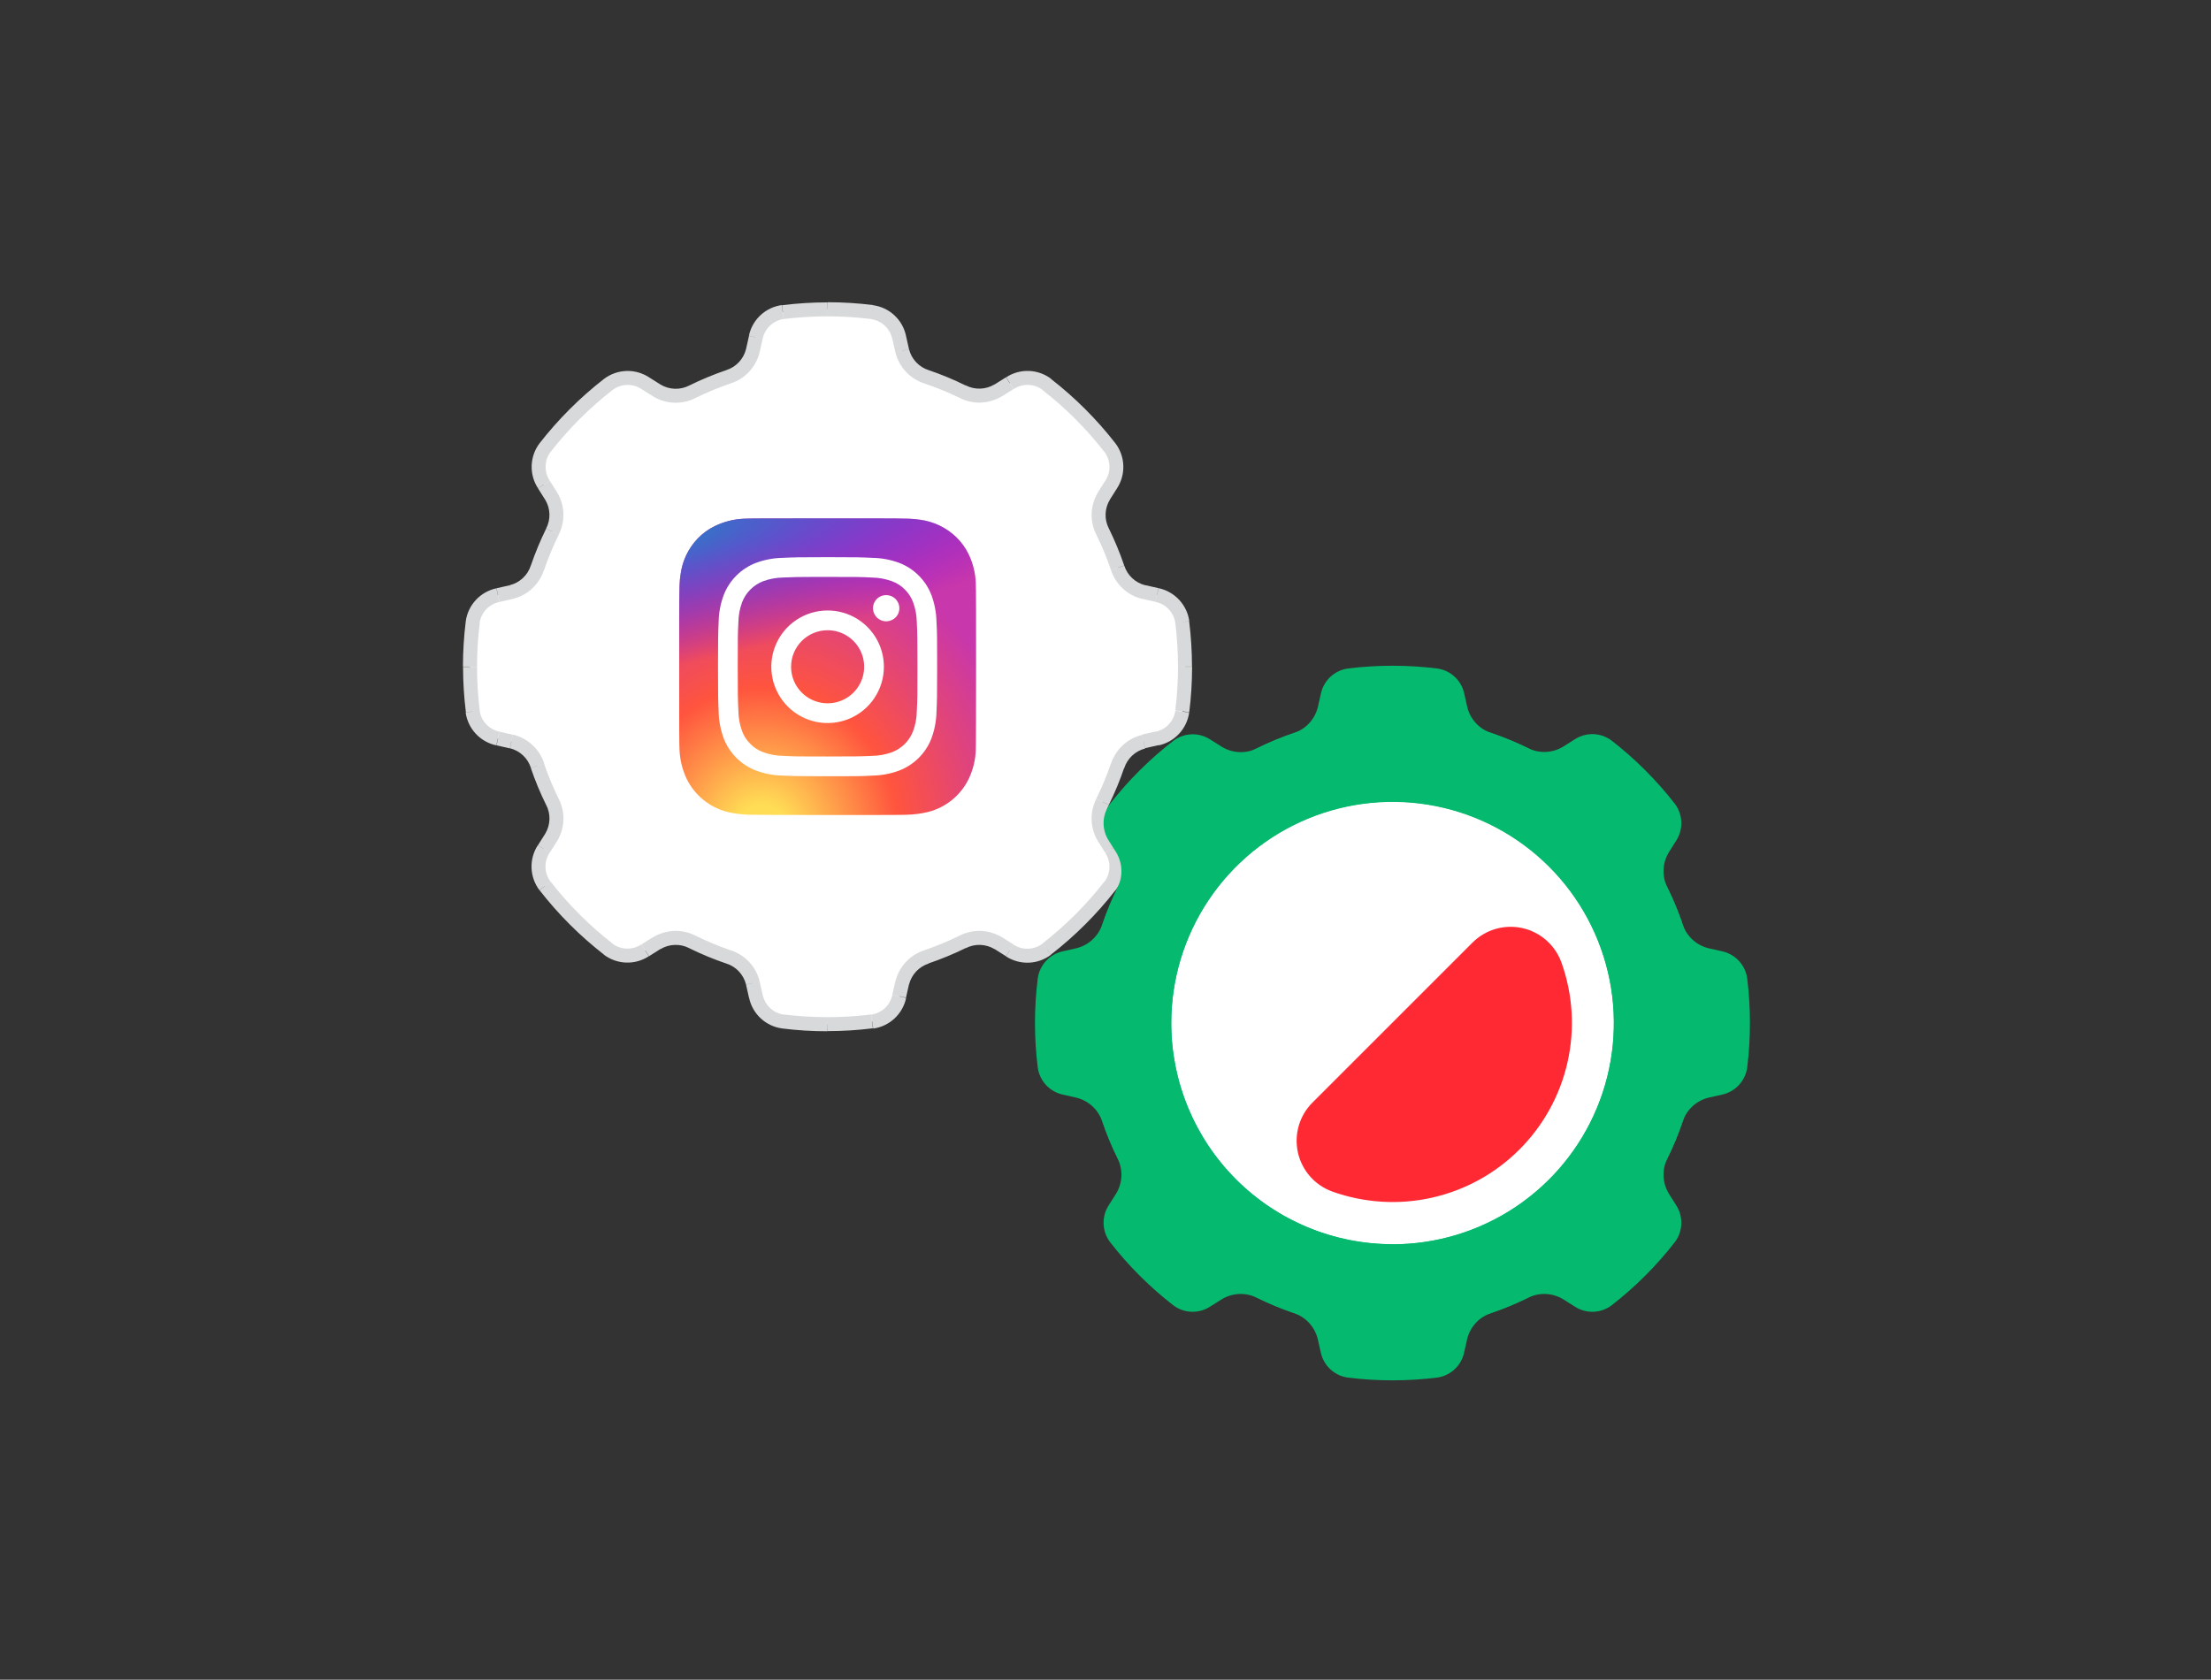
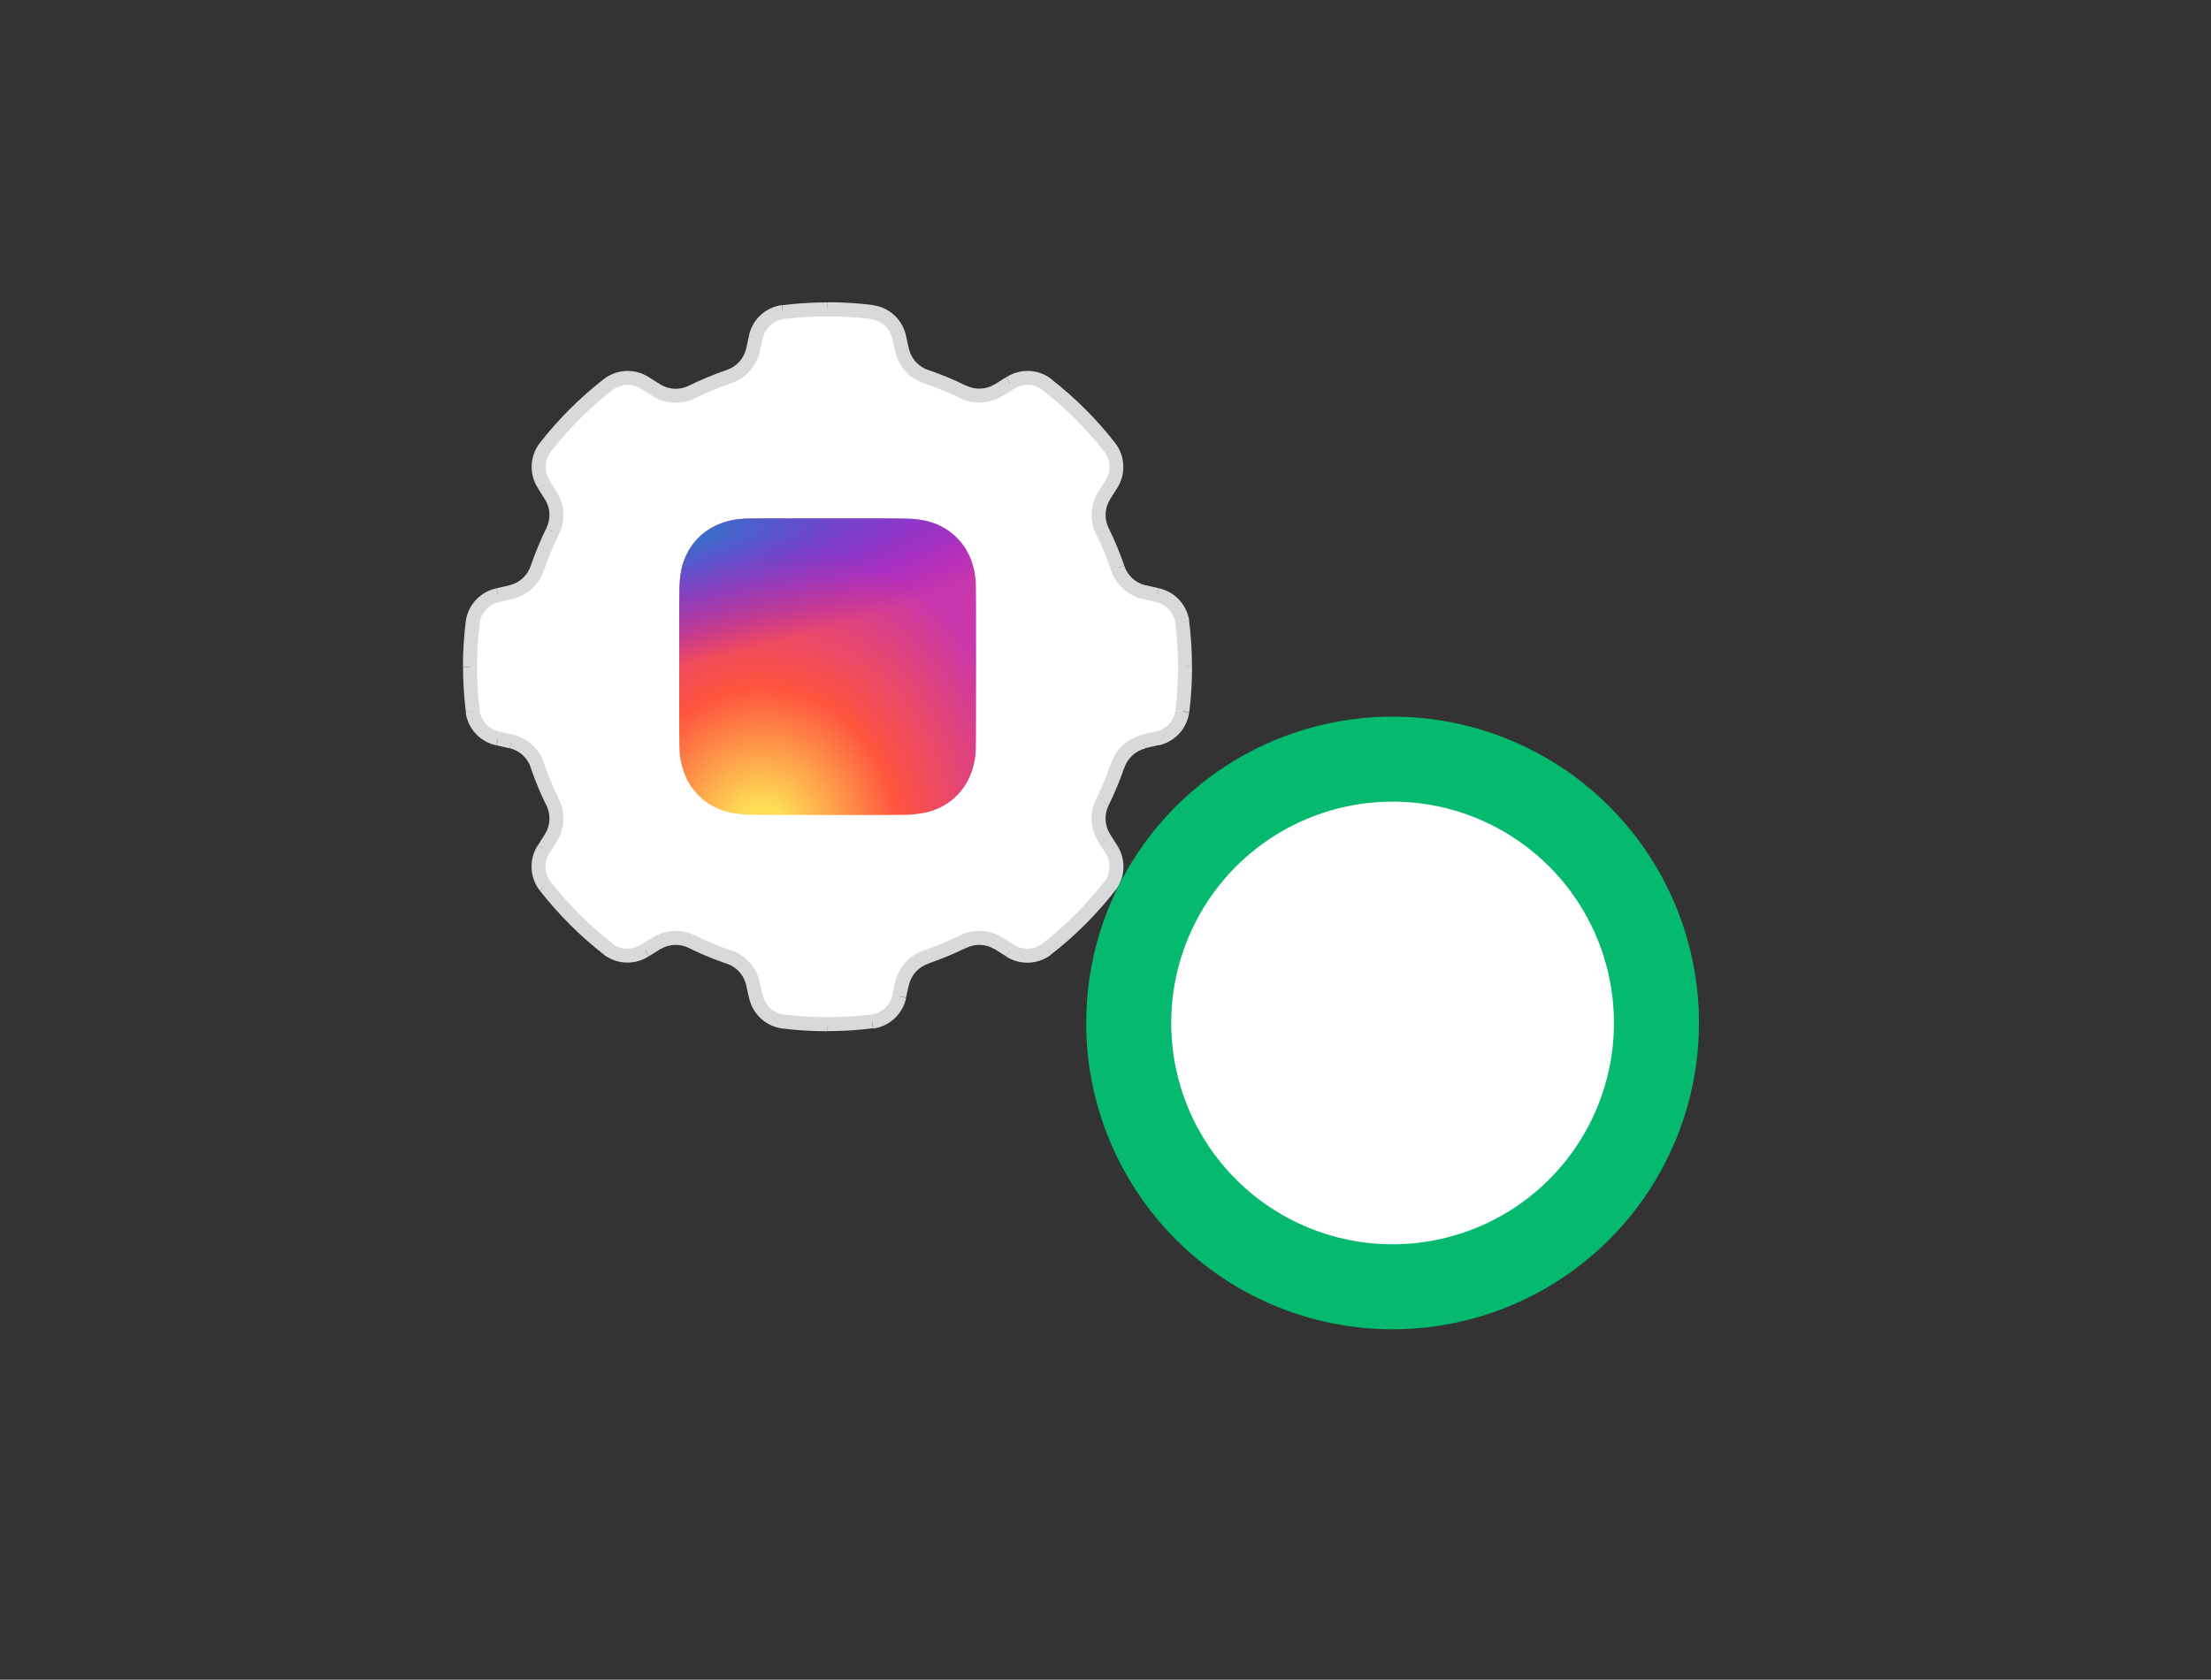
<svg xmlns="http://www.w3.org/2000/svg" width="633" height="481" viewBox="0 0 633 481" fill="none">
  <rect x="0" y="0" width="633" height="481" fill="#333333" stroke="none" />
  <path fill-rule="evenodd" clip-rule="evenodd" d="M249.711 89.379C251.586 89.644 253.335 90.479 254.718 91.773C256.101 93.067 257.052 94.756 257.441 96.609L258.301 100.419C258.724 102.152 259.584 103.748 260.799 105.054C262.014 106.359 263.543 107.332 265.241 107.879C268.781 109.093 272.241 110.529 275.601 112.179C277.187 112.994 278.957 113.388 280.739 113.323C282.522 113.258 284.257 112.737 285.781 111.809L289.091 109.729C290.673 108.689 292.539 108.164 294.431 108.227C296.324 108.29 298.151 108.937 299.661 110.079C306.439 115.332 312.533 121.413 317.801 128.179C318.939 129.693 319.583 131.521 319.645 133.414C319.708 135.307 319.186 137.174 318.151 138.759L316.061 142.059C315.136 143.584 314.616 145.319 314.551 147.101C314.487 148.883 314.879 150.652 315.691 152.239C317.351 155.598 318.788 159.062 319.991 162.609C320.538 164.306 321.511 165.834 322.817 167.048C324.123 168.261 325.718 169.119 327.451 169.539L331.261 170.399C333.116 170.789 334.806 171.741 336.1 173.126C337.394 174.511 338.229 176.262 338.491 178.139C339.557 186.636 339.557 195.233 338.491 203.729C338.227 205.605 337.391 207.353 336.097 208.737C334.803 210.12 333.115 211.071 331.261 211.459L327.451 212.319C325.719 212.744 324.124 213.605 322.819 214.82C321.513 216.034 320.54 217.563 319.991 219.259C318.786 222.803 317.349 226.264 315.691 229.619C314.879 231.207 314.487 232.976 314.551 234.758C314.616 236.539 315.136 238.275 316.061 239.799L318.151 243.099C319.186 244.685 319.708 246.552 319.645 248.445C319.583 250.338 318.939 252.165 317.801 253.679C312.543 260.444 306.459 266.525 299.691 271.779C298.179 272.921 296.35 273.568 294.456 273.631C292.562 273.693 290.695 273.169 289.111 272.129L285.811 270.049C284.286 269.124 282.551 268.605 280.769 268.54C278.987 268.475 277.218 268.868 275.631 269.679C272.273 271.334 268.813 272.77 265.271 273.979C263.573 274.526 262.044 275.499 260.829 276.805C259.614 278.111 258.754 279.707 258.331 281.439L257.471 285.249C257.082 287.103 256.131 288.792 254.748 290.086C253.365 291.38 251.616 292.215 249.741 292.479C241.243 293.533 232.648 293.533 224.151 292.479C222.274 292.218 220.524 291.383 219.14 290.089C217.757 288.795 216.807 287.104 216.421 285.249L215.561 281.439C215.138 279.707 214.278 278.111 213.063 276.805C211.848 275.499 210.319 274.526 208.621 273.979C205.076 272.768 201.612 271.332 198.251 269.679C196.663 268.868 194.895 268.475 193.113 268.54C191.331 268.605 189.595 269.124 188.071 270.049L184.771 272.129C183.186 273.169 181.319 273.693 179.425 273.631C177.531 273.568 175.703 272.921 174.191 271.779C167.428 266.522 161.348 260.442 156.091 253.679C154.953 252.165 154.309 250.338 154.246 248.445C154.183 246.552 154.705 244.685 155.741 243.099L157.821 239.799C158.749 238.276 159.27 236.54 159.335 234.758C159.399 232.975 159.006 231.206 158.191 229.619C156.54 226.262 155.107 222.801 153.901 219.259C153.352 217.561 152.377 216.031 151.07 214.817C149.762 213.602 148.165 212.742 146.431 212.319L142.631 211.459C140.776 211.071 139.086 210.121 137.79 208.738C136.495 207.355 135.657 205.606 135.391 203.729C134.337 195.232 134.337 186.637 135.391 178.139C135.655 176.261 136.492 174.51 137.788 173.125C139.083 171.74 140.774 170.788 142.631 170.399L146.431 169.539C148.165 169.12 149.763 168.263 151.071 167.05C152.379 165.836 153.353 164.307 153.901 162.609C155.105 159.064 156.538 155.6 158.191 152.239C159.006 150.653 159.399 148.884 159.335 147.101C159.27 145.319 158.749 143.583 157.821 142.059L155.741 138.759C154.705 137.174 154.183 135.307 154.246 133.414C154.309 131.521 154.953 129.693 156.091 128.179C161.348 121.417 167.428 115.337 174.191 110.079C175.703 108.937 177.531 108.291 179.425 108.228C181.319 108.165 183.186 108.69 184.771 109.729L188.071 111.809C189.594 112.737 191.33 113.258 193.112 113.323C194.895 113.388 196.664 112.994 198.251 112.179C201.614 110.531 205.078 109.095 208.621 107.879C210.319 107.332 211.848 106.359 213.063 105.054C214.278 103.748 215.138 102.152 215.561 100.419L216.421 96.609C216.807 94.754 217.757 93.064 219.14 91.77C220.524 90.476 222.274 89.641 224.151 89.379C232.648 88.326 241.243 88.326 249.741 89.379H249.711Z" fill="white" />
  <path d="M216.391 96.609L214.391 96.169L216.391 96.609ZM215.531 100.419L217.531 100.859L215.531 100.419ZM174.161 110.079L172.931 108.499L174.161 110.079ZM155.711 138.759L154.021 139.829L155.711 138.759ZM158.161 152.239L159.961 153.129L158.161 152.239ZM157.801 142.059L159.501 140.989L157.801 142.059ZM146.401 169.539L146.841 171.539L146.401 169.539ZM153.871 162.609L151.971 161.959L153.871 162.609ZM135.361 178.139L133.361 177.889L135.361 178.139ZM142.601 170.399L142.151 168.449L142.601 170.399ZM142.601 211.459L142.161 213.409L142.601 211.459ZM156.061 253.679L157.641 252.449L156.061 253.679ZM155.711 243.099L154.021 242.029L155.711 243.099ZM174.161 271.779L172.941 273.359L174.161 271.779ZM198.221 269.679L197.341 271.479L198.221 269.679ZM188.041 270.049L186.971 268.359L188.041 270.049ZM224.121 292.479L224.361 290.479L224.121 292.479ZM216.391 285.249L214.391 285.689L216.391 285.249ZM265.241 273.979L264.591 272.089L265.241 273.979ZM285.801 270.049L284.741 271.739L285.801 270.049ZM275.621 269.679L276.511 271.479L275.621 269.679ZM299.681 271.779L300.911 273.359L299.681 271.779ZM289.101 272.129L288.041 273.829L289.101 272.129ZM318.101 243.129L319.801 242.029L318.101 243.129ZM317.801 253.679L319.371 254.909L317.801 253.679ZM327.451 212.319L327.011 210.369L327.451 212.319ZM319.991 219.259L318.101 218.609L319.991 219.259ZM319.991 162.609L321.881 161.959L319.991 162.609ZM327.451 169.539L327.011 171.539L327.451 169.539ZM316.061 142.059L314.371 140.989L316.061 142.059ZM315.691 152.239L317.491 151.359L315.691 152.239ZM318.151 138.759L316.461 137.689L318.151 138.759ZM289.151 109.759L290.211 111.449L289.151 109.759ZM299.721 110.109L298.501 111.689L299.721 110.109ZM275.661 112.209L276.541 110.419L275.661 112.209ZM285.841 111.839L284.781 110.149L285.841 111.839ZM153.871 219.259L151.971 219.899L153.871 219.259ZM146.401 212.319L146.841 210.369L146.401 212.319ZM257.401 96.609L255.451 97.049L257.401 96.609ZM315.621 229.609L313.831 228.729L315.621 229.609ZM315.991 239.789L314.301 240.859L315.991 239.789ZM158.161 229.619L156.371 230.499L158.161 229.619ZM258.301 100.419L256.351 100.859L258.301 100.419ZM265.241 107.879L264.591 109.779L265.241 107.879ZM260.241 99.979L259.381 96.169L255.481 97.049L256.341 100.859L260.241 99.979ZM276.471 110.389C273.039 108.69 269.498 107.22 265.871 105.989L264.581 109.779C268.046 110.945 271.433 112.331 274.721 113.929L276.471 110.389ZM288.011 108.039L284.711 110.119L286.841 113.499L290.141 111.419L288.011 108.039ZM298.431 111.659C305.062 116.815 311.025 122.778 316.181 129.409L319.341 126.949C313.979 120.056 307.777 113.858 300.881 108.499L298.431 111.659ZM317.711 143.129L319.801 139.829L316.421 137.689L314.331 140.989L317.711 143.129ZM321.851 161.929C320.616 158.306 319.149 154.765 317.461 151.329L313.871 153.099C315.487 156.379 316.89 159.759 318.071 163.219L321.851 161.929ZM331.671 168.419L327.861 167.559L326.981 171.469L330.791 172.329L331.671 168.419ZM336.481 178.349C336.999 182.513 337.259 186.704 337.261 190.899H341.261C341.258 186.553 340.988 182.212 340.451 177.899L336.481 178.349ZM337.261 190.899C337.259 195.095 336.999 199.286 336.481 203.449L340.481 203.939C341.018 199.627 341.288 195.285 341.291 190.939L337.261 190.899ZM327.861 214.239L331.671 213.379L330.791 209.479L326.981 210.339L327.861 214.239ZM317.461 230.469C319.153 227.035 320.619 223.494 321.851 219.869L318.071 218.579C316.889 222.042 315.486 225.426 313.871 228.709L317.461 230.469ZM319.801 242.029L317.711 238.729L314.331 240.869L316.421 244.169L319.801 242.029ZM316.181 252.449C311.025 259.081 305.062 265.043 298.431 270.199L300.881 273.359C307.776 268.007 313.977 261.816 319.341 254.929L316.181 252.449ZM284.711 271.739L288.011 273.829L290.141 270.439L286.841 268.359L284.711 271.739ZM265.871 275.869C269.498 274.636 273.042 273.169 276.481 271.479L274.721 267.929C271.435 269.54 268.052 270.943 264.591 272.129L265.871 275.869ZM259.381 285.689L260.241 281.879L256.341 280.999L255.481 284.809L259.381 285.689ZM249.451 290.499C245.287 291.014 241.096 291.271 236.901 291.269V295.269C241.247 295.271 245.589 295 249.901 294.459L249.451 290.499ZM236.901 291.269C232.706 291.271 228.514 291.014 224.351 290.499L223.861 294.499C228.173 295.041 232.515 295.311 236.861 295.309L236.901 291.269ZM213.581 281.929L214.441 285.739L218.341 284.859L217.481 281.049L213.581 281.929ZM197.341 271.529C200.777 273.218 204.317 274.684 207.941 275.919L209.231 272.139C205.772 270.955 202.392 269.552 199.111 267.939L197.341 271.529ZM185.801 273.829L189.101 271.739L186.961 268.359L183.661 270.439L185.801 273.829ZM175.381 270.199C168.747 265.046 162.784 259.083 157.631 252.449L154.481 254.929C159.843 261.823 166.044 268.021 172.941 273.379L175.381 270.199ZM156.101 238.729L154.021 242.029L157.401 244.169L159.491 240.869L156.101 238.729ZM151.971 219.929C153.21 223.553 154.68 227.093 156.371 230.529L159.961 228.769C158.346 225.486 156.943 222.102 155.761 218.639L151.971 219.929ZM142.161 213.439L145.961 214.299L146.841 210.399L143.041 209.539L142.161 213.439ZM137.351 203.509C136.833 199.346 136.572 195.155 136.571 190.959H132.571C132.574 195.305 132.844 199.647 133.381 203.959L137.351 203.509ZM136.571 190.929C136.572 186.734 136.833 182.543 137.351 178.379L133.351 177.889C132.814 182.202 132.544 186.543 132.541 190.889L136.571 190.929ZM145.961 167.589L142.151 168.449L143.041 172.359L146.841 171.499L145.961 167.589ZM156.371 151.359C154.683 154.797 153.214 158.337 151.971 161.959L155.761 163.249C156.941 159.789 158.344 156.409 159.961 153.129L156.371 151.359ZM154.021 139.829L156.101 143.129L159.491 140.989L157.401 137.689L154.021 139.829ZM157.641 129.409C162.794 122.776 168.757 116.813 175.391 111.659L172.931 108.499C166.041 113.854 159.843 120.045 154.481 126.929L157.641 129.409ZM189.111 110.119L185.811 108.039L183.671 111.419L186.971 113.499L189.111 110.119ZM207.941 105.989C204.315 107.224 200.774 108.693 197.341 110.389L199.111 113.969C202.39 112.356 205.771 110.956 209.231 109.779L207.941 105.989ZM214.441 96.169L213.581 99.979L217.481 100.859L218.341 97.049L214.441 96.169ZM224.371 91.359C228.531 90.845 232.719 90.587 236.911 90.589V86.589C232.565 86.587 228.223 86.858 223.911 87.399L224.371 91.359ZM236.911 90.589C241.106 90.587 245.297 90.845 249.461 91.359L249.961 87.359C245.649 86.818 241.307 86.548 236.961 86.549L236.911 90.589ZM218.341 97.049C218.635 95.599 219.369 94.275 220.442 93.257C221.516 92.239 222.877 91.576 224.341 91.359L223.841 87.359C221.557 87.671 219.424 88.68 217.736 90.25C216.048 91.82 214.887 93.874 214.411 96.129L218.341 97.049ZM209.231 109.779C211.253 109.121 213.074 107.956 214.518 106.394C215.962 104.833 216.982 102.927 217.481 100.859L213.581 99.979C213.231 101.378 212.529 102.664 211.542 103.714C210.555 104.764 209.315 105.544 207.941 105.979L209.231 109.779ZM186.971 113.499C188.785 114.611 190.854 115.238 192.979 115.32C195.105 115.402 197.216 114.937 199.111 113.969L197.341 110.389C196.06 111.051 194.631 111.373 193.191 111.326C191.75 111.279 190.345 110.863 189.111 110.119L186.971 113.499ZM175.391 111.659C176.578 110.77 178.01 110.27 179.493 110.227C180.975 110.184 182.434 110.601 183.671 111.419L185.811 108.039C183.878 106.78 181.603 106.149 179.298 106.231C176.993 106.313 174.769 107.106 172.931 108.499L175.391 111.659ZM157.391 137.659C156.575 136.422 156.16 134.963 156.203 133.481C156.246 132 156.745 130.567 157.631 129.379L154.481 126.929C153.088 128.768 152.297 130.992 152.215 133.297C152.132 135.602 152.763 137.876 154.021 139.809L157.391 137.659ZM159.951 153.099C160.914 151.204 161.376 149.093 161.294 146.968C161.212 144.843 160.588 142.775 159.481 140.959L156.091 143.099C156.837 144.333 157.253 145.738 157.3 147.179C157.348 148.62 157.024 150.049 156.361 151.329L159.951 153.099ZM146.801 171.499C148.868 171.001 150.774 169.981 152.336 168.536C153.897 167.092 155.062 165.272 155.721 163.249L151.971 161.929C151.535 163.302 150.755 164.54 149.704 165.526C148.654 166.512 147.369 167.212 145.971 167.559L146.801 171.499ZM137.311 178.379C137.528 176.916 138.19 175.555 139.209 174.481C140.227 173.407 141.551 172.674 143.001 172.379L142.111 168.469C139.856 168.951 137.805 170.116 136.236 171.805C134.666 173.494 133.656 175.625 133.341 177.909L137.311 178.379ZM143.001 209.509C141.551 209.214 140.228 208.479 139.21 207.406C138.192 206.333 137.529 204.972 137.311 203.509L133.311 203.999C133.623 206.286 134.635 208.42 136.206 210.109C137.778 211.799 139.833 212.962 142.091 213.439L143.001 209.509ZM157.601 252.449C156.715 251.261 156.216 249.829 156.173 248.347C156.13 246.866 156.545 245.407 157.361 244.169L153.981 242.029C152.726 243.964 152.097 246.238 152.179 248.542C152.261 250.846 153.051 253.069 154.441 254.909L157.601 252.449ZM183.601 270.449C182.365 271.269 180.905 271.687 179.423 271.644C177.94 271.601 176.507 271.1 175.321 270.209L172.871 273.369C174.707 274.762 176.928 275.555 179.231 275.639C181.535 275.723 183.808 275.095 185.741 273.839L183.601 270.449ZM199.111 267.929C197.216 266.961 195.105 266.496 192.979 266.579C190.854 266.661 188.785 267.288 186.971 268.399L189.111 271.779C190.346 271.037 191.751 270.623 193.192 270.578C194.633 270.532 196.061 270.856 197.341 271.519L199.111 267.929ZM217.481 281.039C216.981 278.973 215.96 277.07 214.516 275.51C213.072 273.951 211.252 272.787 209.231 272.129L207.941 275.909C209.315 276.345 210.555 277.124 211.542 278.175C212.529 279.225 213.231 280.511 213.581 281.909L217.481 281.039ZM224.361 290.539C222.897 290.322 221.536 289.66 220.462 288.642C219.389 287.623 218.655 286.299 218.361 284.849L214.461 285.729C214.937 287.985 216.098 290.038 217.786 291.608C219.474 293.178 221.607 294.188 223.891 294.499L224.361 290.539ZM255.491 284.849C255.195 286.299 254.461 287.622 253.388 288.64C252.314 289.658 250.954 290.321 249.491 290.539L249.991 294.539C252.275 294.228 254.407 293.218 256.095 291.648C257.783 290.078 258.945 288.025 259.421 285.769L255.491 284.849ZM264.591 272.129C262.572 272.789 260.755 273.954 259.313 275.513C257.87 277.073 256.851 278.975 256.351 281.039L260.251 281.919C260.6 280.522 261.301 279.238 262.286 278.188C263.272 277.138 264.509 276.357 265.881 275.919L264.591 272.129ZM286.851 268.399C285.039 267.288 282.971 266.661 280.847 266.578C278.723 266.496 276.613 266.961 274.721 267.929L276.491 271.519C277.771 270.856 279.199 270.532 280.64 270.578C282.08 270.623 283.485 271.037 284.721 271.779L286.851 268.399ZM298.441 270.239C297.253 271.131 295.818 271.632 294.334 271.675C292.849 271.718 291.388 271.3 290.151 270.479L288.021 273.869C289.954 275.125 292.227 275.753 294.53 275.669C296.833 275.585 299.055 274.792 300.891 273.399L298.441 270.239ZM316.441 244.239C317.257 245.477 317.671 246.936 317.629 248.417C317.586 249.899 317.087 251.331 316.201 252.519L319.351 254.979C320.757 253.133 321.556 250.896 321.636 248.576C321.717 246.256 321.076 243.969 319.801 242.029L316.441 244.239ZM326.991 210.439C324.925 210.936 323.021 211.954 321.461 213.397C319.901 214.84 318.737 216.658 318.081 218.679L321.861 219.969C322.299 218.598 323.08 217.361 324.13 216.376C325.18 215.391 326.464 214.69 327.861 214.339L326.991 210.439ZM336.491 203.549C336.272 205.012 335.609 206.373 334.591 207.446C333.574 208.519 332.25 209.254 330.801 209.549L331.681 213.449C333.937 212.969 335.991 211.805 337.562 210.116C339.133 208.427 340.145 206.295 340.461 204.009L336.491 203.549ZM330.801 172.359C332.251 172.654 333.575 173.387 334.593 174.461C335.611 175.535 336.274 176.896 336.491 178.359L340.491 177.869C340.174 175.585 339.161 173.453 337.59 171.764C336.019 170.075 333.967 168.911 331.711 168.429L330.801 172.359ZM318.081 163.249C318.738 165.271 319.902 167.09 321.462 168.534C323.021 169.978 324.925 170.999 326.991 171.499L327.871 167.589C326.473 167.241 325.188 166.54 324.138 165.555C323.088 164.57 322.307 163.332 321.871 161.959L318.081 163.249ZM314.351 140.989C313.244 142.805 312.62 144.873 312.537 146.998C312.455 149.123 312.918 151.234 313.881 153.129L317.471 151.359C316.808 150.079 316.484 148.651 316.529 147.21C316.575 145.77 316.988 144.365 317.731 143.129L314.351 140.989ZM316.201 129.409C317.087 130.597 317.586 132.03 317.629 133.511C317.671 134.993 317.257 136.452 316.441 137.689L319.801 139.829C321.056 137.895 321.685 135.621 321.602 133.317C321.52 131.012 320.73 128.789 319.341 126.949L316.201 129.409ZM290.201 111.409C291.439 110.591 292.9 110.175 294.384 110.218C295.867 110.261 297.302 110.761 298.491 111.649L300.941 108.489C299.105 107.095 296.883 106.302 294.579 106.22C292.275 106.138 290.002 106.77 288.071 108.029L290.201 111.409ZM274.721 113.929C276.613 114.897 278.723 115.362 280.847 115.28C282.971 115.198 285.039 114.571 286.851 113.459L284.721 110.079C283.484 110.823 282.078 111.239 280.636 111.286C279.194 111.333 277.763 111.011 276.481 110.349L274.721 113.929ZM155.801 218.609C155.144 216.587 153.978 214.768 152.416 213.325C150.855 211.882 148.949 210.864 146.881 210.369L146.001 214.269C147.398 214.619 148.682 215.319 149.732 216.305C150.782 217.29 151.563 218.527 152.001 219.899L155.801 218.609ZM259.391 96.169C258.915 93.914 257.753 91.86 256.065 90.29C254.377 88.72 252.245 87.71 249.961 87.399L249.461 91.399C250.924 91.618 252.284 92.281 253.358 93.299C254.431 94.317 255.165 95.64 255.461 97.089L259.391 96.169ZM313.871 228.739C312.908 230.634 312.446 232.742 312.529 234.865C312.611 236.988 313.235 239.055 314.341 240.869L317.721 238.729C316.978 237.494 316.565 236.089 316.519 234.648C316.474 233.208 316.798 231.779 317.461 230.499L313.871 228.739ZM159.491 240.869C160.597 239.055 161.221 236.988 161.303 234.865C161.385 232.742 160.923 230.634 159.961 228.739L156.371 230.499C157.032 231.78 157.355 233.209 157.308 234.649C157.26 236.09 156.845 237.495 156.101 238.729L159.491 240.869ZM256.351 100.869C256.849 102.936 257.867 104.841 259.309 106.402C260.752 107.963 262.57 109.13 264.591 109.789L265.881 105.999C264.509 105.562 263.272 104.781 262.286 103.731C261.301 102.681 260.6 101.396 260.251 99.999L256.351 100.869Z" fill="#D8D9DA" />
  <path d="M471.801 292.929C471.801 307.387 467.514 321.52 459.481 333.541C451.449 345.563 440.032 354.932 426.675 360.465C413.318 365.997 398.62 367.445 384.44 364.625C370.26 361.804 357.234 354.842 347.011 344.619C336.788 334.395 329.826 321.37 327.005 307.19C324.185 293.01 325.632 278.312 331.165 264.955C336.698 251.598 346.067 240.181 358.089 232.149C370.11 224.116 384.243 219.829 398.701 219.829C418.088 219.829 436.681 227.531 450.39 241.24C464.099 254.949 471.801 273.542 471.801 292.929Z" fill="white" />
  <path fill-rule="evenodd" clip-rule="evenodd" d="M398.691 356.31C411.226 356.31 423.48 352.592 433.903 345.628C444.326 338.664 452.449 328.765 457.246 317.184C462.043 305.603 463.299 292.859 460.853 280.565C458.407 268.27 452.371 256.977 443.507 248.113C434.643 239.249 423.35 233.213 411.056 230.767C398.761 228.322 386.018 229.577 374.436 234.374C362.855 239.171 352.957 247.295 345.992 257.717C339.028 268.14 335.311 280.394 335.311 292.93C335.311 309.739 341.988 325.86 353.874 337.746C365.76 349.632 381.881 356.31 398.691 356.31ZM398.691 380.65C416.04 380.65 433 375.505 447.425 365.866C461.851 356.227 473.094 342.527 479.734 326.499C486.373 310.47 488.11 292.832 484.725 275.816C481.341 258.8 472.986 243.17 460.718 230.902C448.45 218.634 432.82 210.28 415.804 206.895C398.788 203.51 381.151 205.247 365.122 211.887C349.093 218.526 335.393 229.769 325.754 244.195C316.116 258.62 310.971 275.58 310.971 292.93C310.971 316.194 320.213 338.506 336.663 354.957C353.114 371.408 375.426 380.65 398.691 380.65Z" fill="#05BA6E" />
-   <path d="M381.461 341.22C390.61 344.488 400.498 345.091 409.976 342.96C419.455 340.829 428.133 336.051 435.003 329.181C441.872 322.312 446.65 313.633 448.781 304.155C450.912 294.677 450.309 284.788 447.041 275.64C446.161 273.186 444.676 270.995 442.722 269.269C440.769 267.544 438.41 266.34 435.867 265.77C433.324 265.201 430.677 265.283 428.174 266.01C425.671 266.737 423.393 268.086 421.551 269.93L375.711 315.77C373.877 317.615 372.539 319.894 371.82 322.394C371.101 324.894 371.024 327.536 371.598 330.073C372.171 332.611 373.376 334.963 375.1 336.911C376.824 338.86 379.012 340.342 381.461 341.22Z" fill="#FF2934" />
-   <path fill-rule="evenodd" clip-rule="evenodd" d="M427.011 209.929C425.313 209.382 423.784 208.409 422.569 207.103C421.354 205.797 420.494 204.202 420.071 202.469L419.211 198.659C418.825 196.804 417.875 195.114 416.491 193.82C415.107 192.525 413.357 191.691 411.481 191.429C402.983 190.376 394.388 190.376 385.891 191.429C384.015 191.693 382.267 192.529 380.883 193.823C379.5 195.117 378.549 196.806 378.161 198.659L377.301 202.469C376.878 204.202 376.018 205.797 374.803 207.103C373.588 208.409 372.059 209.382 370.361 209.929C366.82 211.143 363.36 212.579 360.001 214.229C358.414 215.044 356.645 215.438 354.862 215.373C353.08 215.308 351.344 214.787 349.821 213.859L346.511 211.779C344.928 210.739 343.063 210.214 341.17 210.277C339.278 210.34 337.451 210.987 335.941 212.129C329.165 217.366 323.072 223.43 317.801 230.179C316.663 231.693 316.019 233.521 315.956 235.414C315.894 237.307 316.415 239.173 317.451 240.759L319.541 244.059C320.466 245.584 320.985 247.319 321.05 249.101C321.115 250.883 320.723 252.652 319.911 254.239C318.25 257.597 316.814 261.062 315.611 264.609C315.064 266.306 314.091 267.834 312.785 269.047C311.479 270.261 309.883 271.119 308.151 271.539L304.341 272.399C302.486 272.789 300.796 273.741 299.502 275.126C298.208 276.511 297.373 278.262 297.111 280.139C296.044 288.636 296.044 297.233 297.111 305.729C297.375 307.605 298.211 309.353 299.504 310.737C300.798 312.12 302.487 313.071 304.341 313.459L308.151 314.319C309.882 314.743 311.475 315.602 312.781 316.815C314.087 318.028 315.061 319.554 315.611 321.249C316.814 324.797 318.25 328.261 319.911 331.619C320.723 333.207 321.115 334.975 321.05 336.757C320.985 338.539 320.466 340.275 319.541 341.799L317.451 345.099C316.415 346.685 315.894 348.551 315.956 350.444C316.019 352.337 316.663 354.165 317.801 355.679C323.059 362.444 329.143 368.525 335.911 373.779C337.423 374.921 339.251 375.568 341.145 375.631C343.039 375.693 344.906 375.169 346.491 374.129L349.791 372.049C351.315 371.124 353.051 370.605 354.833 370.54C356.615 370.475 358.383 370.867 359.971 371.679C363.328 373.333 366.789 374.77 370.331 375.979C372.029 376.526 373.558 377.499 374.773 378.805C375.988 380.111 376.848 381.707 377.271 383.439L378.131 387.249C378.519 389.103 379.47 390.792 380.854 392.086C382.237 393.379 383.985 394.215 385.861 394.479C394.358 395.533 402.953 395.533 411.451 394.479C413.327 394.218 415.077 393.383 416.461 392.089C417.845 390.795 418.795 389.104 419.181 387.249L420.041 383.439C420.464 381.707 421.324 380.111 422.539 378.805C423.754 377.499 425.283 376.526 426.981 375.979C430.525 374.768 433.989 373.332 437.351 371.679C438.938 370.867 440.707 370.475 442.489 370.54C444.271 370.605 446.006 371.124 447.531 372.049L450.831 374.129C452.415 375.169 454.282 375.693 456.176 375.631C458.07 375.568 459.899 374.921 461.411 373.779C468.173 368.522 474.254 362.442 479.511 355.679C480.649 354.165 481.293 352.337 481.355 350.444C481.418 348.551 480.896 346.685 479.861 345.099L477.781 341.799C476.853 340.276 476.332 338.54 476.267 336.758C476.202 334.975 476.596 333.206 477.411 331.619C479.063 328.259 480.497 324.795 481.701 321.249C482.252 319.553 483.227 318.026 484.535 316.813C485.842 315.6 487.438 314.742 489.171 314.319L492.971 313.459C494.826 313.071 496.516 312.121 497.811 310.737C499.107 309.354 499.945 307.606 500.211 305.729C501.264 297.232 501.264 288.637 500.211 280.139C499.947 278.261 499.11 276.51 497.814 275.125C496.518 273.74 494.827 272.788 492.971 272.399L489.171 271.539C487.437 271.12 485.839 270.263 484.531 269.05C483.223 267.836 482.248 266.307 481.701 264.609C480.497 261.063 479.063 257.6 477.411 254.239C476.596 252.653 476.202 250.883 476.267 249.101C476.332 247.319 476.853 245.583 477.781 244.059L479.861 240.759C480.896 239.173 481.418 237.307 481.355 235.414C481.293 233.521 480.649 231.693 479.511 230.179C474.254 223.417 468.173 217.336 461.411 212.079C459.899 210.937 458.07 210.291 456.176 210.228C454.282 210.165 452.415 210.69 450.831 211.729L447.531 213.809C446.007 214.737 444.272 215.258 442.489 215.323C440.707 215.388 438.937 214.994 437.351 214.179C433.996 212.549 430.542 211.13 427.011 209.929ZM398.691 356.329C411.218 356.327 423.463 352.611 433.878 345.651C444.294 338.691 452.412 328.8 457.207 317.227C462.001 305.654 463.257 292.919 460.816 280.633C458.375 268.346 452.345 257.059 443.49 248.198C434.635 239.338 423.352 233.301 411.067 230.852C398.782 228.403 386.046 229.651 374.47 234.438C362.894 239.226 352.997 247.337 346.031 257.749C339.064 268.16 335.341 280.402 335.331 292.929C335.331 301.249 336.97 309.488 340.154 317.175C343.338 324.861 348.005 331.845 353.889 337.728C359.773 343.611 366.758 348.277 374.445 351.46C382.132 354.643 390.371 356.281 398.691 356.279V356.329Z" fill="#05BA6E" />
  <g clip-path="url(#clip0_247_1496)">
    <path d="M236.962 148.441C219.251 148.441 214.028 148.458 213.023 148.539C210.115 148.654 207.262 149.372 204.646 150.648C202.809 151.534 201.148 152.744 199.742 154.22C197.04 157.05 195.32 160.675 194.838 164.559C194.552 166.545 194.47 166.953 194.454 177.104C194.454 180.488 194.454 184.934 194.454 190.909C194.454 208.636 194.454 213.793 194.552 214.831C194.678 217.663 195.367 220.442 196.579 223.004C197.713 225.33 199.338 227.382 201.341 229.018C203.345 230.655 205.68 231.838 208.185 232.485C210.208 232.971 212.276 233.245 214.355 233.302C215.41 233.352 226.133 233.384 236.872 233.384C247.612 233.384 258.335 233.384 259.365 233.319C261.519 233.281 263.662 233.007 265.756 232.501C268.266 231.857 270.604 230.673 272.609 229.031C274.614 227.389 276.236 225.33 277.362 222.996C278.559 220.473 279.24 217.736 279.364 214.946C279.421 214.218 279.446 202.539 279.446 190.884C279.446 179.229 279.446 167.575 279.364 166.839C279.244 164.017 278.548 161.25 277.321 158.707C276.422 156.838 275.189 155.148 273.684 153.721C270.843 151.029 267.219 149.311 263.337 148.817C261.351 148.539 260.934 148.458 250.791 148.441H236.962Z" fill="url(#paint0_radial_247_1496)" />
    <path d="M236.962 148.441C219.251 148.441 214.028 148.458 213.023 148.539C210.115 148.654 207.262 149.372 204.646 150.648C202.809 151.534 201.148 152.744 199.742 154.22C197.04 157.05 195.32 160.675 194.838 164.559C194.552 166.545 194.47 166.953 194.454 177.104C194.454 180.488 194.454 184.934 194.454 190.909C194.454 208.636 194.454 213.793 194.552 214.831C194.678 217.663 195.367 220.442 196.579 223.004C197.713 225.33 199.338 227.382 201.341 229.018C203.345 230.655 205.68 231.838 208.185 232.485C210.208 232.971 212.276 233.245 214.355 233.302C215.41 233.352 226.133 233.384 236.872 233.384C247.612 233.384 258.335 233.384 259.365 233.319C261.519 233.281 263.662 233.007 265.756 232.501C268.266 231.857 270.604 230.673 272.609 229.031C274.614 227.389 276.236 225.33 277.362 222.996C278.559 220.473 279.24 217.736 279.364 214.946C279.421 214.218 279.446 202.539 279.446 190.884C279.446 179.229 279.446 167.575 279.364 166.839C279.244 164.017 278.548 161.25 277.321 158.707C276.422 156.838 275.189 155.148 273.684 153.721C270.843 151.029 267.219 149.311 263.337 148.817C261.351 148.539 260.934 148.458 250.791 148.441H236.962Z" fill="url(#paint1_radial_247_1496)" />
-     <path d="M236.938 159.549C228.421 159.549 227.351 159.59 224 159.745C221.399 159.794 218.826 160.286 216.39 161.2C214.304 162.005 212.409 163.237 210.827 164.818C209.245 166.399 208.011 168.293 207.204 170.378C206.289 172.816 205.797 175.392 205.749 177.995C205.602 181.338 205.561 182.409 205.561 190.933C205.561 199.458 205.602 200.52 205.749 203.863C205.803 206.467 206.298 209.042 207.212 211.481C208.019 213.561 209.251 215.45 210.83 217.026C212.41 218.602 214.301 219.831 216.382 220.634C218.821 221.548 221.396 222.043 224 222.097C227.351 222.244 228.413 222.285 236.938 222.285C245.462 222.285 246.525 222.285 249.876 222.097C252.479 222.044 255.055 221.549 257.493 220.634C259.572 219.828 261.46 218.598 263.038 217.022C264.615 215.446 265.847 213.559 266.655 211.481C267.562 209.041 268.054 206.466 268.11 203.863C268.265 200.52 268.298 199.45 268.298 190.933C268.298 182.417 268.298 181.338 268.11 177.995C268.054 175.393 267.562 172.818 266.655 170.378C265.85 168.295 264.619 166.403 263.042 164.823C261.464 163.243 259.574 162.009 257.493 161.2C255.052 160.286 252.473 159.794 249.867 159.745C246.525 159.59 245.454 159.549 236.929 159.549H236.938ZM234.126 165.205H236.938C245.323 165.205 246.312 165.205 249.622 165.384C251.613 165.408 253.584 165.776 255.45 166.471C256.814 166.97 258.046 167.772 259.054 168.817C260.092 169.828 260.893 171.056 261.4 172.413C262.092 174.279 262.457 176.251 262.478 178.241C262.634 181.51 262.666 182.54 262.666 190.917C262.666 199.294 262.666 200.283 262.478 203.594C262.458 205.581 262.093 207.55 261.4 209.413C260.876 210.765 260.077 211.993 259.052 213.019C258.028 214.044 256.801 214.846 255.45 215.371C253.583 216.059 251.612 216.424 249.622 216.45C246.353 216.597 245.323 216.63 236.938 216.63C228.552 216.63 227.571 216.63 224.261 216.45C222.271 216.429 220.3 216.064 218.434 215.371C217.07 214.873 215.837 214.071 214.829 213.025C213.784 212.016 212.98 210.784 212.476 209.421C211.786 207.554 211.421 205.583 211.397 203.594C211.25 200.324 211.217 199.294 211.217 190.917C211.217 182.54 211.217 181.551 211.397 178.241C211.422 176.251 211.787 174.28 212.476 172.413C213.002 171.062 213.804 169.834 214.829 168.809C215.855 167.783 217.082 166.982 218.434 166.455C220.3 165.763 222.271 165.399 224.261 165.376C227.154 165.245 228.282 165.205 234.126 165.196V165.205ZM253.692 170.419C252.947 170.416 252.218 170.636 251.598 171.049C250.978 171.462 250.495 172.051 250.211 172.74C249.934 173.426 249.865 174.178 250.013 174.902C250.16 175.626 250.518 176.291 251.041 176.814C251.563 177.337 252.228 177.694 252.953 177.842C253.677 177.989 254.429 177.921 255.115 177.644C255.816 177.369 256.419 176.891 256.847 176.271C257.227 175.705 257.445 175.046 257.479 174.365C257.512 173.684 257.36 173.006 257.039 172.405C256.717 171.804 256.238 171.302 255.653 170.952C255.068 170.602 254.399 170.418 253.717 170.419H253.692ZM236.938 174.816C233.75 174.816 230.634 175.761 227.983 177.532C225.333 179.303 223.267 181.821 222.047 184.766C220.827 187.711 220.508 190.951 221.13 194.078C221.752 197.204 223.287 200.076 225.541 202.33C227.795 204.584 230.667 206.119 233.793 206.741C236.92 207.363 240.16 207.044 243.105 205.824C246.05 204.604 248.568 202.538 250.339 199.888C252.11 197.237 253.055 194.121 253.055 190.933C253.055 186.659 251.357 182.559 248.334 179.537C245.312 176.514 241.212 174.816 236.938 174.816ZM236.938 180.472C239.007 180.47 241.03 181.082 242.752 182.231C244.473 183.38 245.816 185.013 246.609 186.924C247.402 188.836 247.61 190.939 247.207 192.969C246.805 194.999 245.809 196.864 244.346 198.328C242.883 199.792 241.019 200.789 238.99 201.193C236.96 201.598 234.856 201.391 232.944 200.599C231.032 199.808 229.398 198.467 228.248 196.746C227.098 195.026 226.484 193.003 226.484 190.933C226.484 188.16 227.585 185.501 229.545 183.539C231.506 181.577 234.164 180.474 236.938 180.472Z" fill="white" />
  </g>
  <defs>
    <radialGradient id="paint0_radial_247_1496" cx="0" cy="0" r="1" gradientUnits="userSpaceOnUse" gradientTransform="translate(218.133 238.946) rotate(-90) scale(84.215 78.347)">
      <stop stop-color="#FFDD55" />
      <stop offset="0.1" stop-color="#FFDD55" />
      <stop offset="0.5" stop-color="#FF543E" />
      <stop offset="1" stop-color="#C837AB" />
    </radialGradient>
    <radialGradient id="paint1_radial_247_1496" cx="0" cy="0" r="1" gradientUnits="userSpaceOnUse" gradientTransform="translate(181.11 154.774) rotate(78.68) scale(37.642 155.221)">
      <stop stop-color="#3771C8" />
      <stop offset="0.13" stop-color="#3771C8" />
      <stop offset="1" stop-color="#6600FF" stop-opacity="0" />
    </radialGradient>
    <clipPath id="clip0_247_1496">
      <rect width="85" height="84.975" fill="white" transform="translate(194.446 148.441)" />
    </clipPath>
  </defs>
</svg>